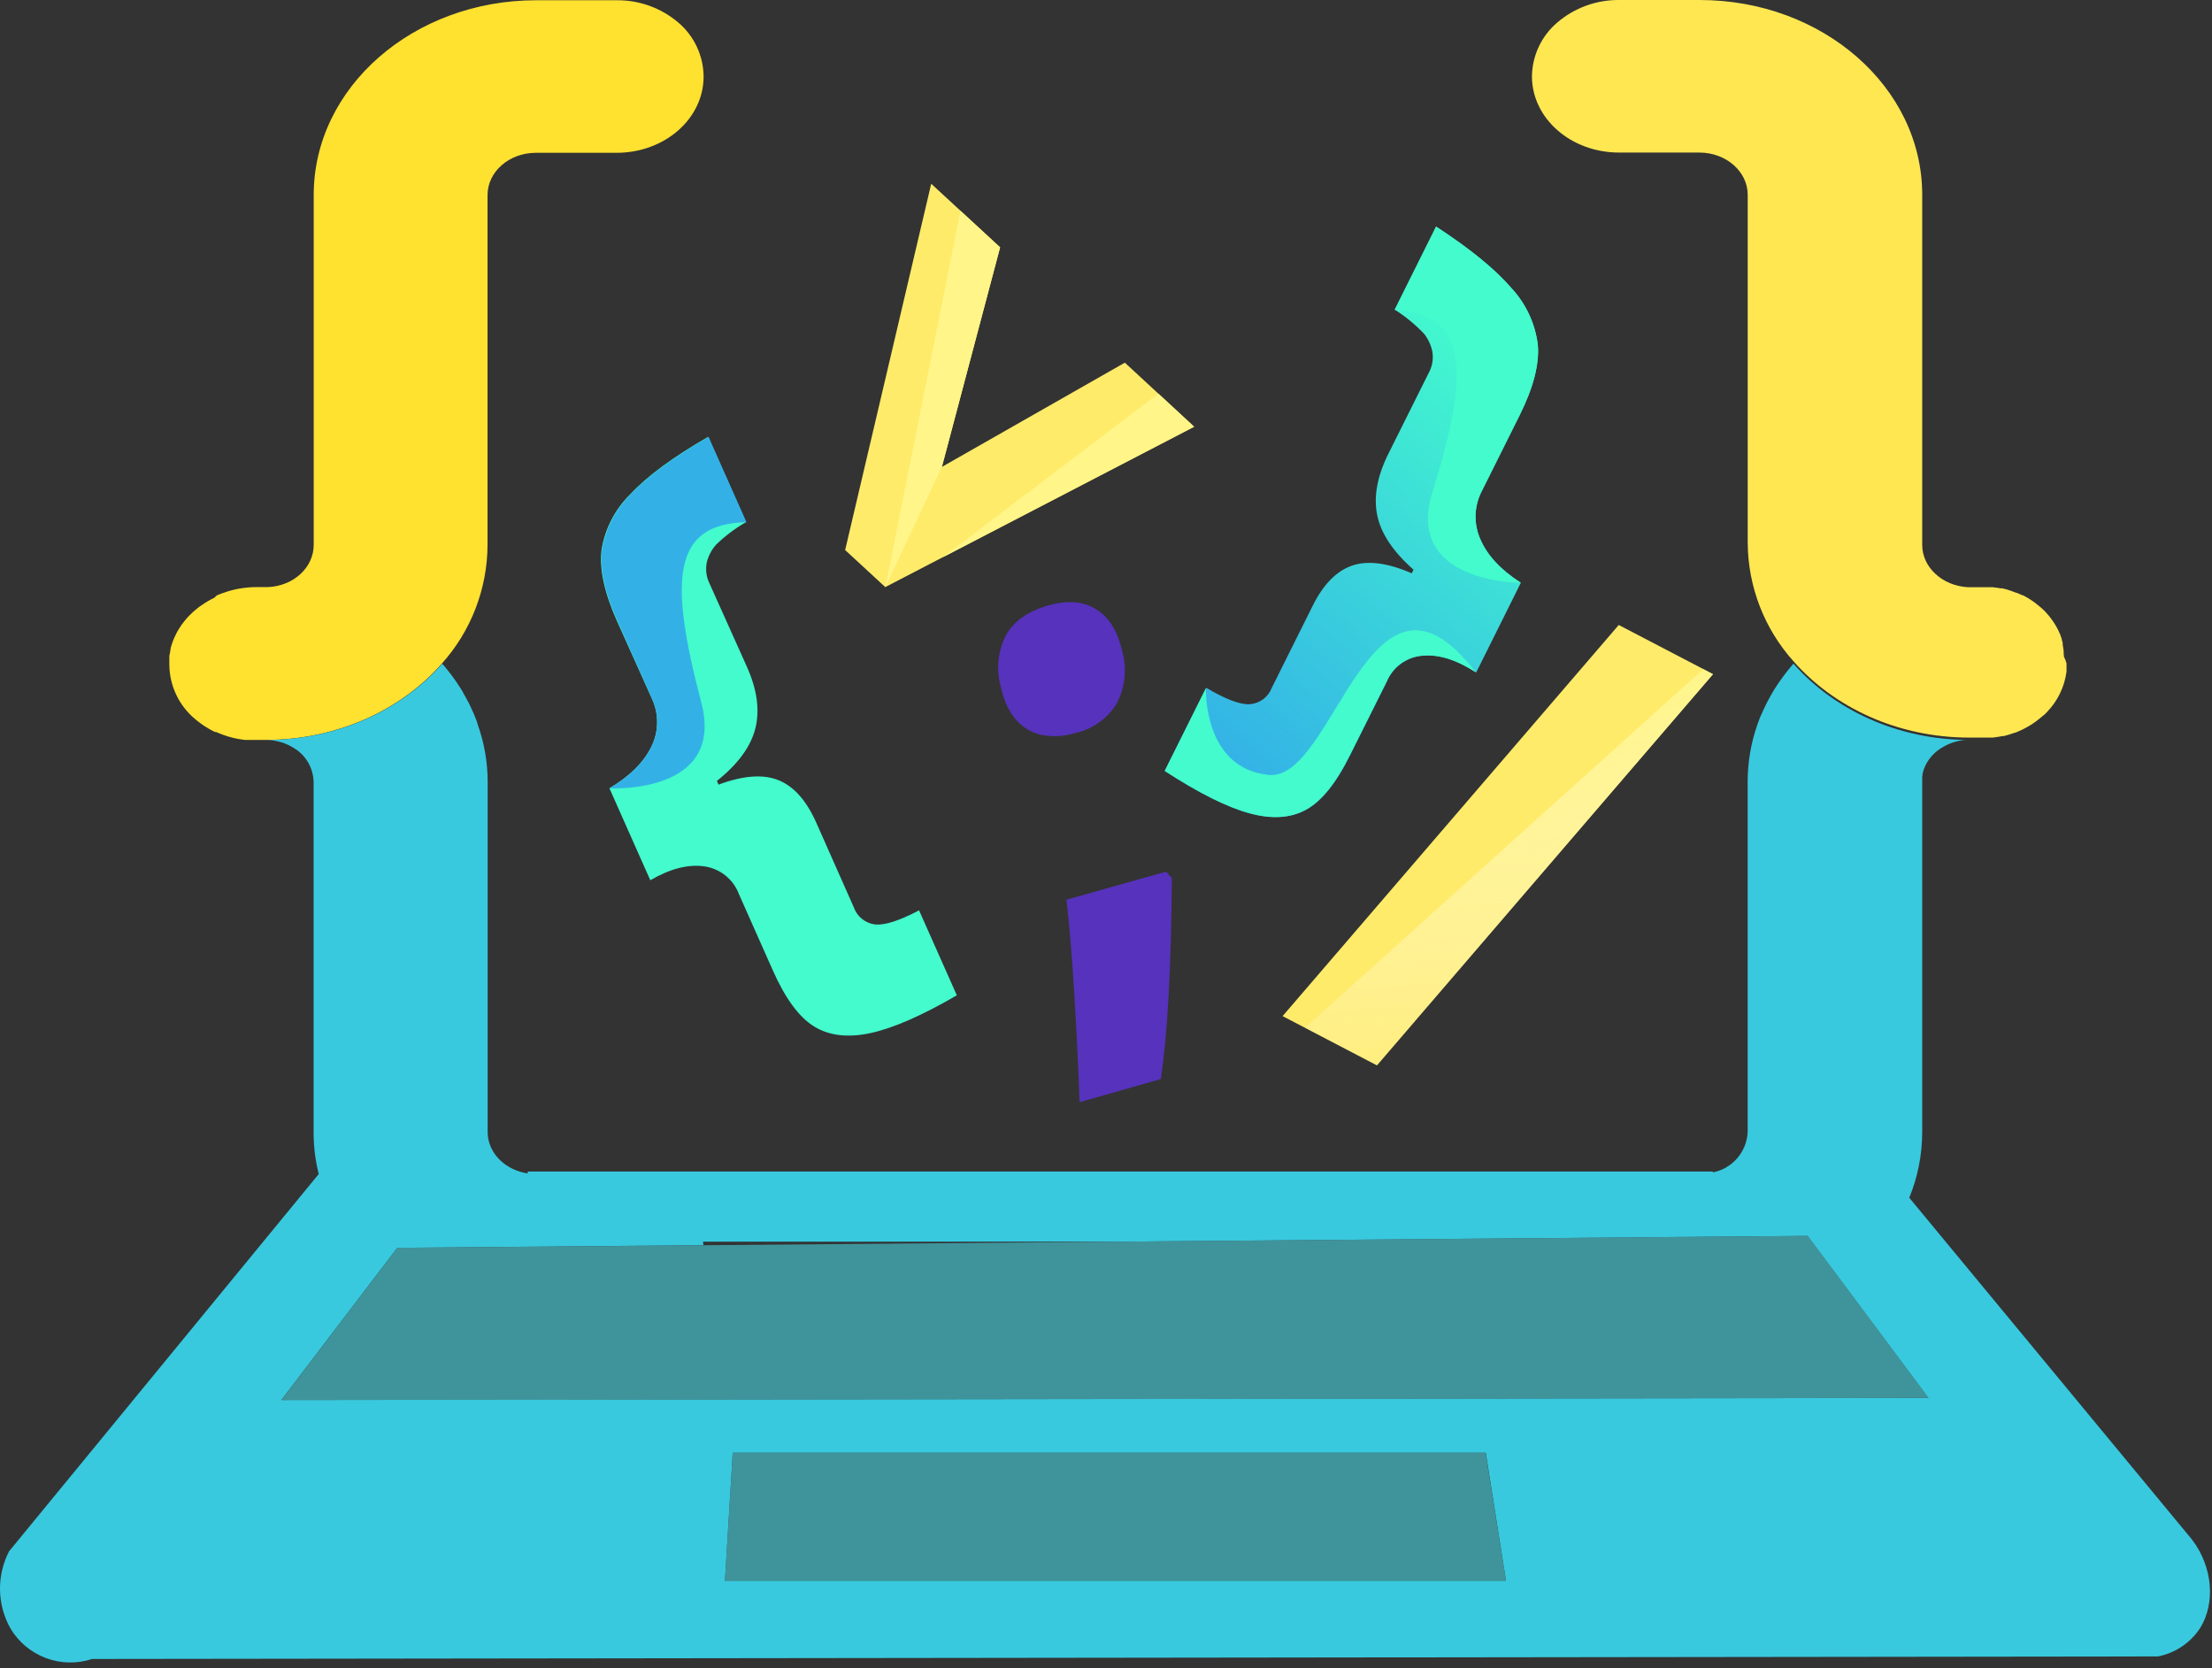
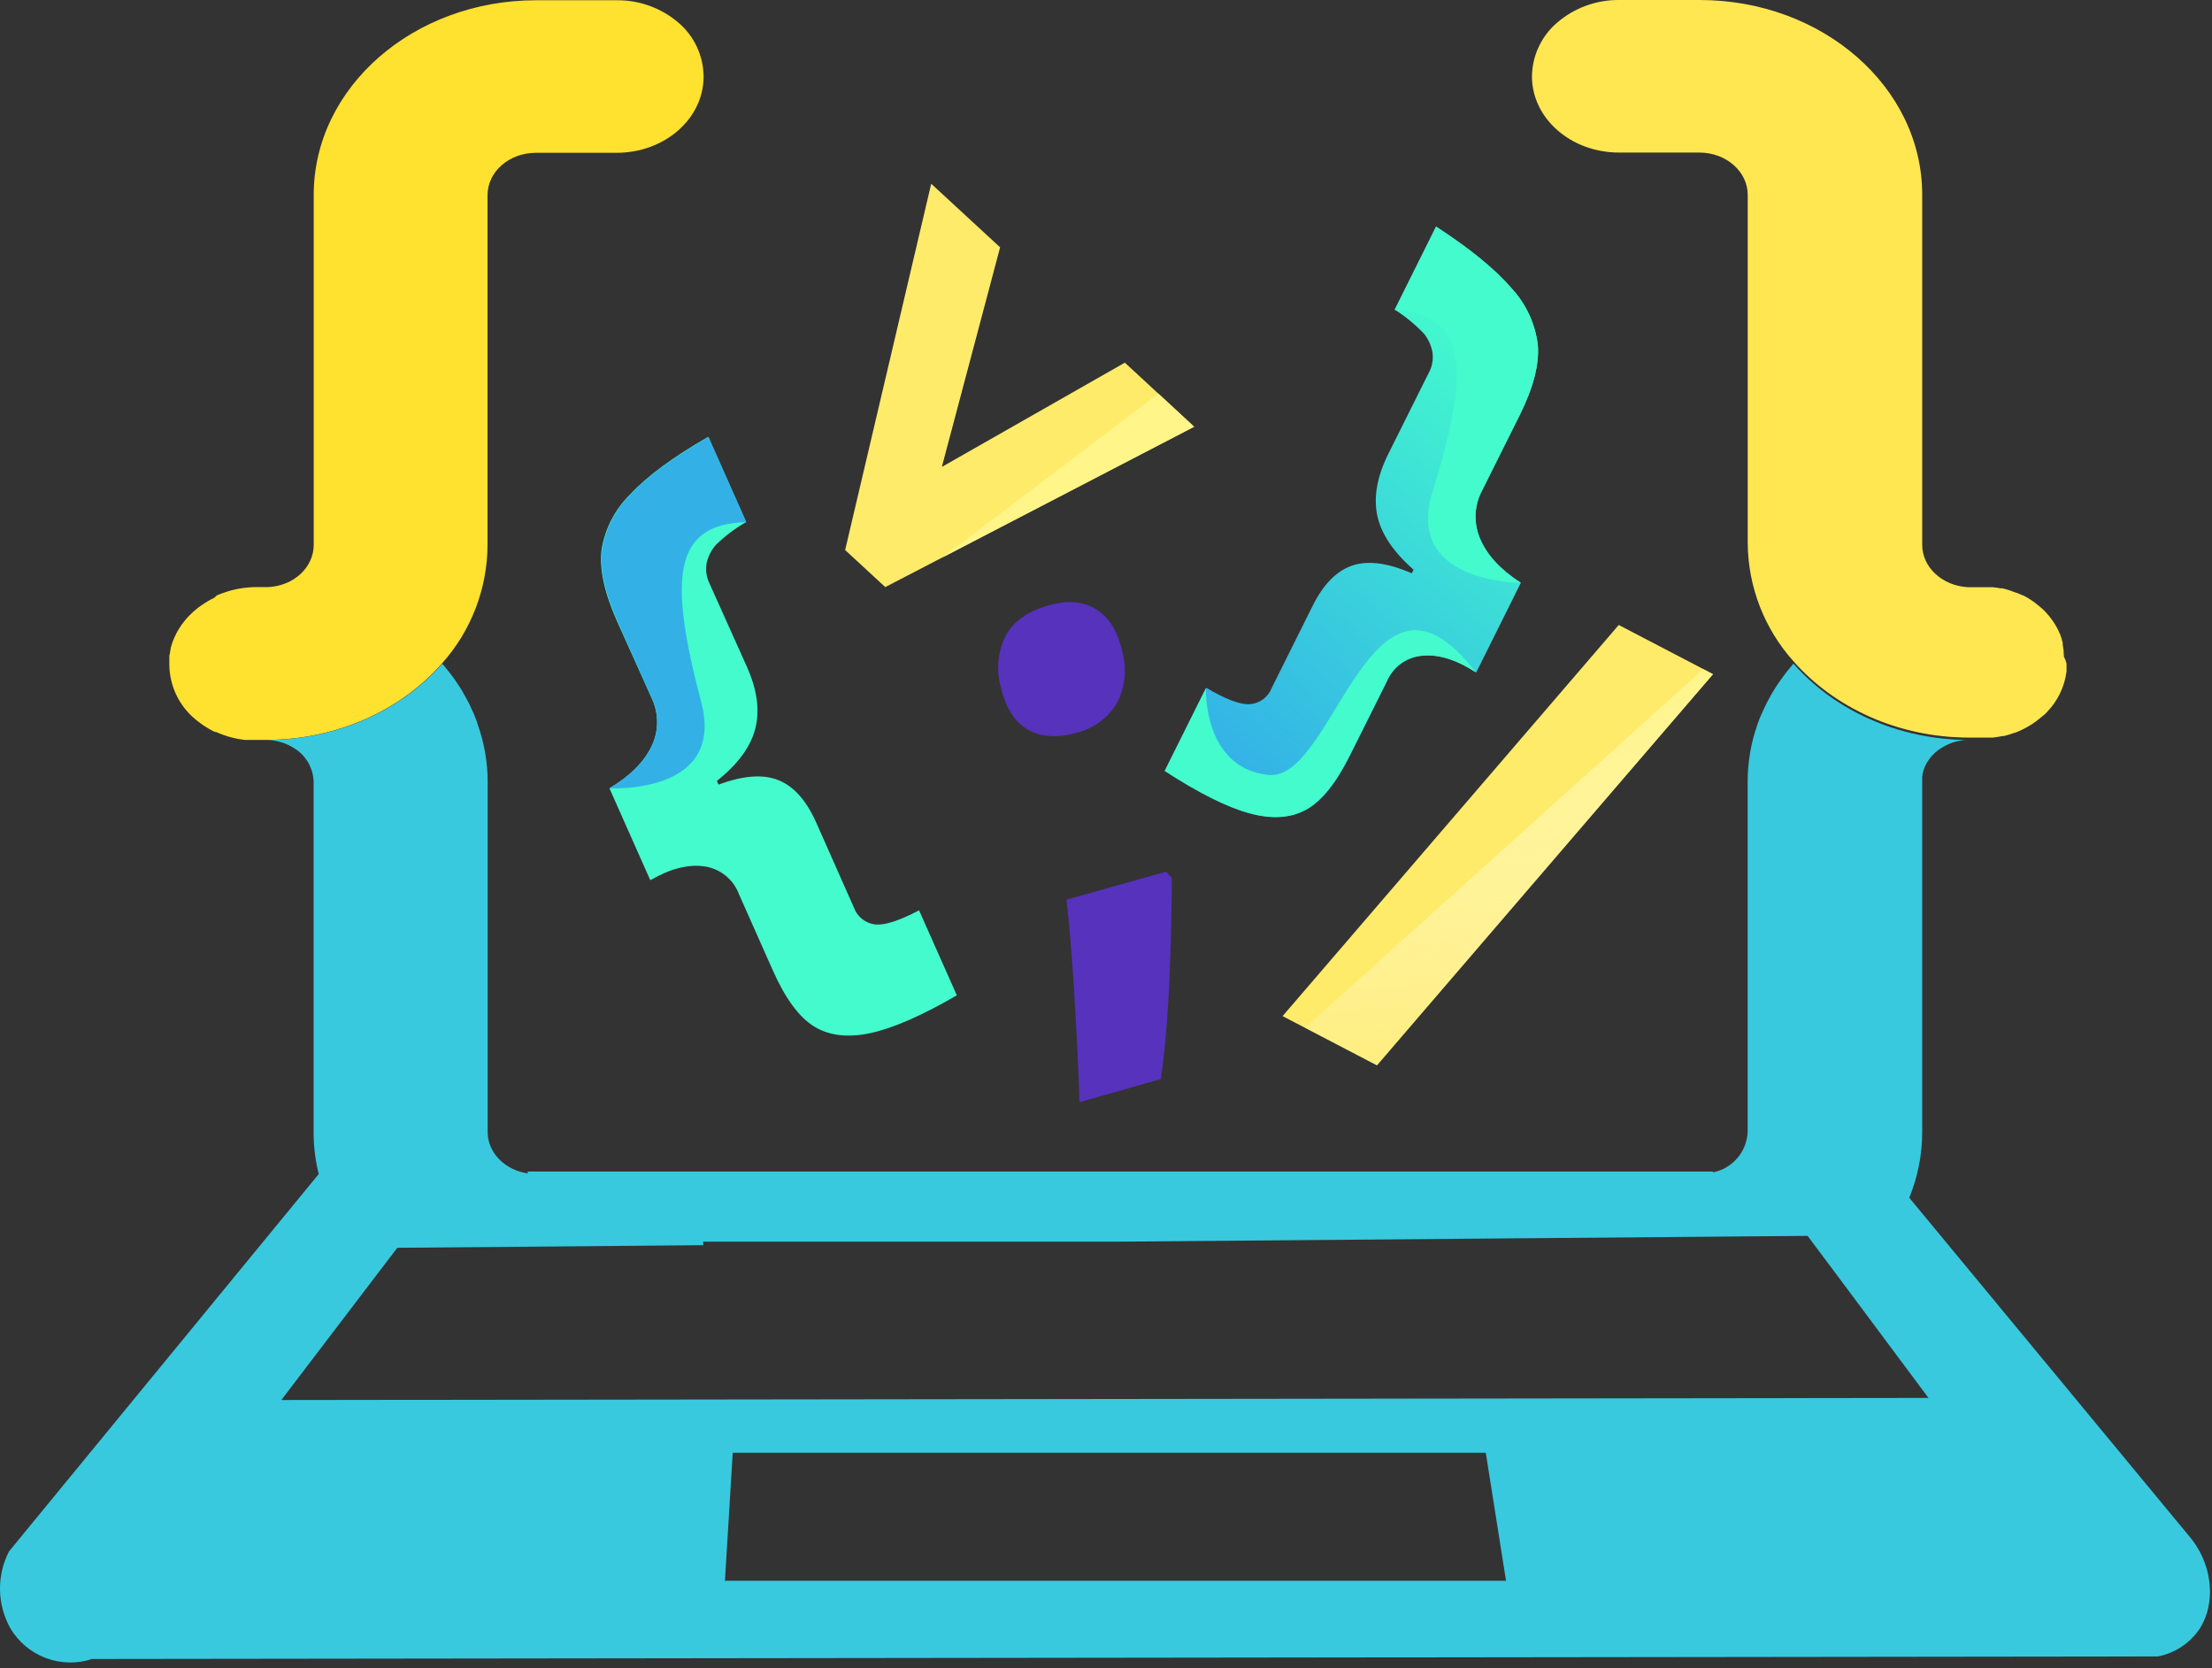
<svg xmlns="http://www.w3.org/2000/svg" width="366" height="276" viewBox="0 0 366 276" fill="none">
  <rect x="0" y="0" width="366" height="276" fill="#333333" stroke="none" />
  <path d="M116.419 12.661C116.419 19.661 109.969 25.281 101.999 25.281H88.669C84.269 25.281 80.669 28.391 80.669 32.281V90.231C80.621 97.46 77.928 104.421 73.099 109.801C66.399 117.441 55.869 122.381 44.019 122.421H41.619H41.249H40.979H40.529L40.169 122.371L39.499 122.271L38.839 122.141L38.599 122.081L38.249 121.991L37.649 121.821C37.369 121.731 37.079 121.641 36.799 121.531L36.419 121.381L36.109 121.251C35.999 121.251 35.899 121.151 35.789 121.101H35.679C35.643 121.111 35.605 121.111 35.569 121.101C35.369 121.011 35.179 120.911 34.989 120.811C34.858 120.749 34.731 120.678 34.609 120.601L34.219 120.361L33.819 120.121C33.689 120.031 33.559 119.951 33.429 119.851C33.299 119.751 33.169 119.671 33.049 119.571C33.012 119.558 32.98 119.533 32.959 119.501L32.609 119.231L32.239 118.931C30.935 117.835 29.883 116.471 29.155 114.931C28.427 113.392 28.039 111.714 28.019 110.011V109.831C28.013 109.771 28.013 109.711 28.019 109.651C28.019 109.531 28.019 109.401 28.019 109.281V109.111C28.019 108.961 28.019 108.811 28.019 108.661C28.019 108.511 28.019 108.351 28.089 108.201L28.149 107.851C28.149 107.741 28.149 107.631 28.219 107.511C28.213 107.454 28.213 107.397 28.219 107.341C28.219 107.201 28.289 107.071 28.319 106.941C28.349 106.811 28.419 106.641 28.459 106.491C28.512 106.311 28.575 106.134 28.649 105.961L28.769 105.671C28.849 105.481 28.939 105.291 29.029 105.101C29.119 104.911 29.189 104.761 29.279 104.601L29.379 104.421L29.639 103.991C29.729 103.841 29.819 103.701 29.919 103.561L29.979 103.461C30.022 103.416 30.059 103.365 30.089 103.311L30.209 103.161C30.299 103.021 30.409 102.901 30.509 102.761C30.609 102.621 30.779 102.431 30.919 102.271L31.019 102.171C31.139 102.031 31.259 101.901 31.399 101.761L31.599 101.581L31.769 101.411L31.939 101.241L32.039 101.161L32.409 100.851L32.759 100.561C32.844 100.485 32.934 100.414 33.029 100.351C33.065 100.318 33.105 100.292 33.149 100.271C33.409 100.081 33.689 99.891 33.969 99.721L34.399 99.461C34.638 99.314 34.885 99.18 35.139 99.061L35.439 98.921L35.839 98.531L36.149 98.391L36.789 98.141L36.959 98.091L37.409 97.931L37.899 97.781L38.149 97.711L38.839 97.531L39.539 97.391L40.249 97.281L40.969 97.201C41.461 97.152 41.955 97.129 42.449 97.131H44.359C48.569 96.941 51.909 93.901 51.909 90.131V32.241C51.909 14.461 68.389 0.041 88.719 0.041H102.049C105.783 0.005 109.406 1.319 112.249 3.741C113.543 4.841 114.585 6.208 115.305 7.747C116.024 9.286 116.404 10.962 116.419 12.661Z" fill="url(#paint0_linear)" />
  <path d="M341.929 109.761V110.441C341.929 110.611 341.929 110.781 341.929 110.941C341.934 110.981 341.934 111.021 341.929 111.061V111.111C341.6 113.62 340.475 115.958 338.719 117.781L338.409 118.101C338.314 118.199 338.214 118.293 338.109 118.381C338.109 118.381 338.109 118.381 338.059 118.381C337.987 118.456 337.91 118.526 337.829 118.591C337.746 118.672 337.655 118.745 337.559 118.811C337.511 118.86 337.457 118.904 337.399 118.941C337.343 118.993 337.283 119.04 337.219 119.081C337.107 119.177 336.99 119.267 336.869 119.351C336.851 119.374 336.827 119.391 336.799 119.401C336.714 119.471 336.624 119.534 336.529 119.591C336.443 119.66 336.353 119.723 336.259 119.781L335.969 119.961C335.798 120.074 335.621 120.177 335.439 120.271C335.379 120.313 335.316 120.35 335.249 120.381L334.829 120.601C334.688 120.683 334.541 120.753 334.389 120.811L333.889 121.041L333.369 121.241H333.299C333.159 121.3 333.015 121.35 332.869 121.391L332.429 121.531L332.199 121.601L331.759 121.721L331.529 121.781H331.279L330.629 121.911H330.579C330.319 121.961 330.049 122.001 329.779 122.031C329.706 122.036 329.632 122.036 329.559 122.031C329.406 122.041 329.252 122.041 329.099 122.031H328.829H328.459H325.839C313.989 122.031 303.459 117.031 296.759 109.411C291.927 104.032 289.231 97.071 289.179 89.841V32.241C289.179 28.391 285.619 25.241 281.179 25.241H267.909C259.909 25.241 253.479 19.591 253.479 12.621C253.502 10.918 253.89 9.241 254.618 7.701C255.346 6.162 256.397 4.798 257.699 3.701C260.545 1.277 264.171 -0.037 267.909 0.001H281.239C301.569 0.001 318.049 14.421 318.049 32.201V90.151C318.049 93.871 321.389 96.911 325.589 97.151H327.509H328.249H328.839H328.979H329.369H329.539H329.699C329.871 97.163 330.042 97.189 330.209 97.231C330.275 97.221 330.343 97.221 330.409 97.231L330.989 97.341H331.149H331.319L331.769 97.451L332.229 97.581L332.429 97.651L332.929 97.821L333.559 98.061H333.639L334.039 98.231L334.199 98.311H334.269L334.489 98.421L334.649 98.501H334.759C335.089 98.681 335.419 98.871 335.759 99.071L335.999 99.231L336.479 99.561L336.559 99.611C336.689 99.701 336.809 99.801 336.929 99.901L337.069 100.011C337.473 100.323 337.861 100.657 338.229 101.011L338.569 101.371C338.759 101.581 338.939 101.791 339.119 102.011L339.539 102.571C339.599 102.643 339.652 102.72 339.699 102.801C339.799 102.941 339.899 103.091 339.989 103.241C340.079 103.391 340.239 103.651 340.349 103.861C340.49 104.108 340.614 104.366 340.719 104.631C340.772 104.721 340.818 104.815 340.859 104.911C340.871 104.965 340.888 105.019 340.909 105.071C340.998 105.276 341.074 105.487 341.139 105.701C341.145 105.744 341.145 105.788 341.139 105.831C341.167 105.896 341.19 105.963 341.209 106.031L341.299 106.371C341.308 106.417 341.308 106.465 341.299 106.511V106.641C341.299 106.641 341.299 106.641 341.299 106.691C341.299 106.761 341.299 106.831 341.349 106.911C341.399 106.991 341.349 106.991 341.349 107.031C341.37 107.123 341.387 107.217 341.399 107.311C341.421 107.403 341.438 107.497 341.449 107.591C341.454 107.694 341.454 107.798 341.449 107.901C341.449 108.141 341.499 108.381 341.499 108.641C341.688 108.995 341.832 109.371 341.929 109.761Z" fill="url(#paint1_linear)" />
  <path d="M362.719 254.751C347.106 235.891 331.502 217.027 315.909 198.161C317.324 194.711 318.051 191.019 318.049 187.291V129.341C318.049 129.181 318.049 129.021 318.049 128.861V128.551C318.06 128.46 318.077 128.37 318.099 128.281C318.09 128.208 318.09 128.134 318.099 128.061C318.113 127.962 318.136 127.865 318.169 127.771C318.37 127.012 318.709 126.297 319.169 125.661C319.24 125.551 319.321 125.447 319.409 125.351C319.487 125.241 319.574 125.137 319.669 125.041C319.741 124.95 319.822 124.867 319.909 124.791L320.239 124.471L320.529 124.231C320.845 123.986 321.18 123.765 321.529 123.571C322.174 123.184 322.871 122.891 323.599 122.701C323.809 122.641 324.019 122.591 324.239 122.551L324.519 122.501C324.73 122.459 324.944 122.432 325.159 122.421C325.379 122.421 325.609 122.421 325.829 122.421C313.979 122.421 303.449 117.421 296.749 109.801C296.479 110.101 296.219 110.421 295.969 110.731C295.719 111.041 295.709 111.061 295.589 111.211L295.349 111.521L294.979 112.021C294.808 112.232 294.648 112.453 294.499 112.681C294.389 112.841 294.269 113.001 294.159 113.171L293.589 114.051C293.419 114.331 293.249 114.611 293.089 114.901C292.669 115.621 292.289 116.351 291.939 117.101C291.839 117.321 291.729 117.541 291.639 117.761C291.549 117.981 291.329 118.451 291.189 118.761L290.819 119.761C290.807 119.812 290.79 119.862 290.769 119.911C289.708 122.941 289.167 126.13 289.169 129.341V187.291C289.096 188.888 288.488 190.415 287.444 191.627C286.399 192.838 284.979 193.663 283.409 193.971V193.821H87.319V194.141C87.107 194.112 86.897 194.072 86.689 194.021C83.249 193.261 80.689 190.541 80.689 187.291V129.341C80.686 126.128 80.134 122.939 79.059 119.911C79.059 119.811 78.989 119.721 78.959 119.621C78.955 119.588 78.955 119.554 78.959 119.521C78.799 119.081 78.629 118.651 78.449 118.221L78.329 117.941L78.199 117.671C78.119 117.491 78.039 117.301 77.949 117.121C77.859 116.941 77.729 116.631 77.609 116.391L77.559 116.311C77.559 116.221 77.469 116.131 77.419 116.041L77.279 115.781C77.169 115.591 77.069 115.401 76.969 115.211L76.639 114.641C76.637 114.624 76.637 114.607 76.639 114.591L76.389 114.181L76.139 113.771L75.869 113.361L75.599 112.951C75.229 112.401 74.839 111.871 74.429 111.341L74.019 110.821L73.599 110.301C73.519 110.221 73.449 110.131 73.379 110.051L73.159 109.811C66.459 117.451 55.929 122.391 44.079 122.431C44.83 122.436 45.576 122.541 46.299 122.741C46.549 122.801 46.799 122.881 47.029 122.961C47.497 123.139 47.948 123.356 48.379 123.611C48.589 123.731 48.799 123.861 48.999 124.001C49.873 124.604 50.59 125.407 51.093 126.342C51.595 127.278 51.868 128.319 51.889 129.381V187.331C51.887 189.66 52.172 191.981 52.739 194.241L1.499 256.661C0.478 258.637 -0.036 260.835 0.002 263.059C0.04 265.282 0.63 267.461 1.719 269.401C3.059 271.661 5.131 273.396 7.591 274.318C10.052 275.24 12.754 275.294 15.249 274.471C129.182 274.324 243.119 274.184 357.059 274.051C358.483 273.771 359.836 273.208 361.039 272.396C362.241 271.583 363.268 270.538 364.059 269.321C366.589 265.201 366.129 259.251 362.719 254.751ZM119.949 261.531L121.239 240.351H245.839L249.189 261.531H119.949ZM46.549 231.631L62.839 210.241L65.749 206.441L116.369 206.011C116.369 205.821 116.369 205.631 116.319 205.431H184.639L253.639 204.851L283.409 204.601L299.089 204.471L304.749 212.041L319.089 231.281L46.549 231.631Z" fill="url(#paint2_linear)" />
-   <path opacity="0.8" d="M249.189 261.561H119.949L121.239 240.381H245.809L249.189 261.561Z" fill="#42ACB5" />
+   <path opacity="0.8" d="M249.189 261.561H119.949H245.809L249.189 261.561Z" fill="#42ACB5" />
  <path d="M283.429 111.531L227.839 176.261L212.219 168.111L267.839 103.401L283.429 111.531Z" fill="url(#paint3_linear)" />
  <path d="M165.479 40.921L155.839 77.251L186.119 60.001L197.579 70.601L146.479 97.131L139.839 91.001L154.079 30.401L165.479 40.921Z" fill="url(#paint4_linear)" />
  <path d="M192.939 144.211L187.839 145.641L176.459 148.851C176.919 152.731 177.352 157.951 177.759 164.511C178.025 168.797 178.239 172.827 178.399 176.601C178.499 178.601 178.559 180.501 178.619 182.351L192.069 178.531C193.189 171.197 193.795 160.104 193.889 145.251L192.939 144.211ZM185.709 107.861C184.999 104.561 183.589 102.221 181.469 100.861C181.389 100.805 181.306 100.755 181.219 100.711C179.149 99.471 176.559 99.281 173.469 100.161C170.135 101.101 167.802 102.731 166.469 105.051C165.108 107.662 164.786 110.692 165.569 113.531C166.289 116.881 167.729 119.231 169.869 120.591C170.619 121.06 171.445 121.398 172.309 121.591C174.211 121.95 176.173 121.834 178.019 121.251C179.418 120.934 180.74 120.337 181.903 119.497C183.066 118.657 184.048 117.59 184.789 116.361C186.158 113.745 186.486 110.709 185.709 107.861Z" fill="url(#paint5_linear)" />
  <path style="mix-blend-mode:soft-light" d="M215.939 170.061L281.819 110.711L283.429 111.551L227.819 176.261L215.939 170.061Z" fill="url(#paint6_linear)" />
-   <path style="mix-blend-mode:soft-light" d="M165.479 40.921L158.919 34.871L146.489 97.131L155.849 77.251L165.479 40.921Z" fill="url(#paint7_linear)" />
  <path style="mix-blend-mode:soft-light" d="M191.669 65.121L155.989 92.201L197.589 70.601L191.669 65.121Z" fill="url(#paint8_linear)" />
  <path d="M244.929 89.181C244.369 87.912 244.104 86.534 244.152 85.149C244.201 83.763 244.562 82.407 245.209 81.181L251.449 68.671C253.729 64.101 254.719 60.221 254.449 57.031C254.011 53.509 252.471 50.215 250.049 47.621C247.382 44.534 243.239 41.154 237.619 37.481L230.769 51.231C232.552 52.356 234.188 53.7 235.639 55.231C236.328 56.107 236.798 57.136 237.009 58.231C237.198 59.45 236.969 60.698 236.359 61.771L229.699 75.121C227.859 78.831 227.249 82.221 227.879 85.261C228.509 88.301 230.509 91.261 233.879 94.261L233.589 94.851C229.589 93.111 226.296 92.687 223.709 93.581C221.122 94.474 218.949 96.694 217.189 100.241L210.409 113.841C210.117 114.591 209.616 115.241 208.966 115.714C208.315 116.188 207.542 116.464 206.739 116.511C205.139 116.584 202.756 115.677 199.589 113.791L192.749 127.531C198.376 131.197 203.042 133.531 206.749 134.531C210.456 135.531 213.576 135.341 216.109 133.961C218.669 132.581 221.092 129.581 223.379 124.961L229.479 112.751C229.981 111.548 230.808 110.509 231.868 109.751C232.928 108.993 234.179 108.546 235.479 108.461C238.146 108.241 241.072 109.167 244.259 111.241L251.649 96.401C248.309 94.267 246.069 91.861 244.929 89.181Z" fill="url(#paint9_linear)" />
  <path d="M244.209 111.261C241.022 109.181 238.095 108.254 235.429 108.481C234.128 108.566 232.878 109.013 231.818 109.771C230.758 110.529 229.93 111.568 229.429 112.771L223.329 124.981C221.042 129.581 218.619 132.581 216.059 133.981C213.499 135.381 210.379 135.571 206.699 134.551C203.012 133.544 198.345 131.211 192.699 127.551L199.529 113.851C199.529 113.851 199.009 127.101 209.919 128.211C220.829 129.321 226.709 88.331 244.209 111.261Z" fill="url(#paint10_linear)" />
  <path d="M251.589 96.421C251.009 96.421 232.399 96.301 237.009 81.421C243.229 61.281 243.009 52.221 230.769 51.251L237.619 37.501C243.259 41.167 247.402 44.547 250.049 47.641C252.471 50.235 254.011 53.529 254.449 57.051C254.719 60.241 253.729 64.121 251.449 68.691L245.209 81.201C244.562 82.427 244.201 83.783 244.152 85.169C244.104 86.554 244.369 87.933 244.929 89.201C246.069 91.867 248.289 94.274 251.589 96.421Z" fill="url(#paint11_linear)" />
  <path d="M100.839 130.421L107.599 145.631C110.872 143.731 113.835 142.964 116.489 143.331C117.779 143.504 118.999 144.024 120.017 144.836C121.035 145.648 121.813 146.721 122.269 147.941L127.839 160.471C129.925 165.191 132.222 168.314 134.729 169.841C137.235 171.367 140.345 171.724 144.059 170.911C147.779 170.111 152.532 168.031 158.319 164.671L152.069 150.611C148.819 152.321 146.409 153.101 144.809 152.951C144.007 152.854 143.249 152.533 142.621 152.026C141.994 151.518 141.521 150.844 141.259 150.081L135.049 136.081C133.429 132.441 131.352 130.107 128.819 129.081C126.285 128.054 122.975 128.297 118.889 129.811L118.619 129.201C122.109 126.421 124.219 123.531 124.979 120.521C125.739 117.511 125.279 114.101 123.579 110.301L117.439 96.631C116.879 95.533 116.703 94.28 116.939 93.071C117.202 92.001 117.712 91.008 118.429 90.171C119.927 88.703 121.608 87.432 123.429 86.391L117.159 72.281C111.372 75.614 107.095 78.764 104.329 81.731C101.793 84.197 100.114 87.411 99.539 90.901C99.132 94.061 99.969 97.987 102.049 102.681L107.839 115.531C108.434 116.782 108.738 118.152 108.727 119.538C108.717 120.923 108.393 122.288 107.779 123.531C106.489 126.161 104.169 128.441 100.839 130.421Z" fill="url(#paint12_linear)" />
  <path d="M100.839 130.421C101.419 130.421 120.009 131.341 116.029 116.181C110.649 95.731 111.279 86.691 123.509 86.391L117.239 72.281C111.452 75.614 107.175 78.764 104.409 81.731C101.873 84.197 100.195 87.411 99.619 90.901C99.212 94.061 100.049 97.987 102.129 102.681L107.839 115.531C108.434 116.782 108.738 118.152 108.727 119.538C108.717 120.923 108.393 122.288 107.779 123.531C106.489 126.161 104.169 128.441 100.839 130.421Z" fill="url(#paint13_linear)" />
-   <path opacity="0.8" d="M319.109 231.281L46.549 231.661L62.859 210.241L65.769 206.441L116.389 206.021L184.649 205.431L253.659 204.851L283.429 204.601L299.109 204.471L304.769 212.041L319.109 231.281Z" fill="#42ACB5" />
  <defs>
    <linearGradient id="paint0_linear" x1="17560.3" y1="15798.2" x2="6016.72" y2="30178.4" gradientUnits="userSpaceOnUse">
      <stop stop-color="#FFE130" />
      <stop offset="1" stop-color="#FFEB6A" />
    </linearGradient>
    <linearGradient id="paint1_linear" x1="37247.4" y1="18176.4" x2="29486.6" y2="27878.3" gradientUnits="userSpaceOnUse">
      <stop stop-color="#FFEB6A" />
      <stop offset="1" stop-color="#FFE549" />
    </linearGradient>
    <linearGradient id="paint2_linear" x1="101941" y1="85048.5" x2="101755" y2="22522.2" gradientUnits="userSpaceOnUse">
      <stop stop-color="#43FBCD" />
      <stop offset="1" stop-color="#38C9DF" />
    </linearGradient>
    <linearGradient id="paint3_linear" x1="22099.3" y1="19870.3" x2="27171.6" y2="19870.3" gradientUnits="userSpaceOnUse">
      <stop stop-color="#FFEB6A" />
      <stop offset="1" stop-color="#FF4486" />
    </linearGradient>
    <linearGradient id="paint4_linear" x1="13709.3" y1="13058.1" x2="17043.2" y2="13058.1" gradientUnits="userSpaceOnUse">
      <stop stop-color="#FFEB6A" />
      <stop offset="1" stop-color="#FF4486" />
    </linearGradient>
    <linearGradient id="paint5_linear" x1="22848.5" y1="72499.2" x2="26728.1" y2="79671.3" gradientUnits="userSpaceOnUse">
      <stop stop-color="#5632BD" />
      <stop offset="1" stop-color="#FF6AE3" />
    </linearGradient>
    <linearGradient id="paint6_linear" x1="247.919" y1="110.731" x2="252.369" y2="186.481" gradientUnits="userSpaceOnUse">
      <stop stop-color="#FFF588" />
      <stop offset="1" stop-color="white" stop-opacity="0" />
    </linearGradient>
    <linearGradient id="paint7_linear" x1="4875.76" y1="10287.8" x2="5742.8" y2="14790.2" gradientUnits="userSpaceOnUse">
      <stop stop-color="#FFF588" />
      <stop offset="1" stop-color="white" stop-opacity="0" />
    </linearGradient>
    <linearGradient id="paint8_linear" x1="11429.6" y1="5392.57" x2="11461" y2="6215.8" gradientUnits="userSpaceOnUse">
      <stop stop-color="#FFF588" />
      <stop offset="1" stop-color="white" stop-opacity="0" />
    </linearGradient>
    <linearGradient id="paint9_linear" x1="194.372" y1="121.363" x2="248.599" y2="57.007" gradientUnits="userSpaceOnUse">
      <stop stop-color="#33B1E7" />
      <stop offset="0.48" stop-color="#3AD3DB" />
      <stop offset="1" stop-color="#43FBCD" />
    </linearGradient>
    <linearGradient id="paint10_linear" x1="16014.5" y1="8558.7" x2="16193.8" y2="7516.91" gradientUnits="userSpaceOnUse">
      <stop stop-color="#33B1E7" />
      <stop offset="0.48" stop-color="#3AD3DB" />
      <stop offset="1" stop-color="#43FBCD" />
    </linearGradient>
    <linearGradient id="paint11_linear" x1="8403.94" y1="13106" x2="7166.12" y2="10787.7" gradientUnits="userSpaceOnUse">
      <stop stop-color="#33B1E7" />
      <stop offset="0.48" stop-color="#3AD3DB" />
      <stop offset="1" stop-color="#43FBCD" />
    </linearGradient>
    <linearGradient id="paint12_linear" x1="346658" y1="9633.58" x2="340966" y2="3840.6" gradientUnits="userSpaceOnUse">
      <stop stop-color="#33B1E7" />
      <stop offset="0.48" stop-color="#3AD3DB" />
      <stop offset="1" stop-color="#43FBCD" />
    </linearGradient>
    <linearGradient id="paint13_linear" x1="129587" y1="13497.9" x2="130904" y2="11252.9" gradientUnits="userSpaceOnUse">
      <stop stop-color="#33B1E7" />
      <stop offset="0.48" stop-color="#3AD3DB" />
      <stop offset="1" stop-color="#43FBCD" />
    </linearGradient>
  </defs>
</svg>